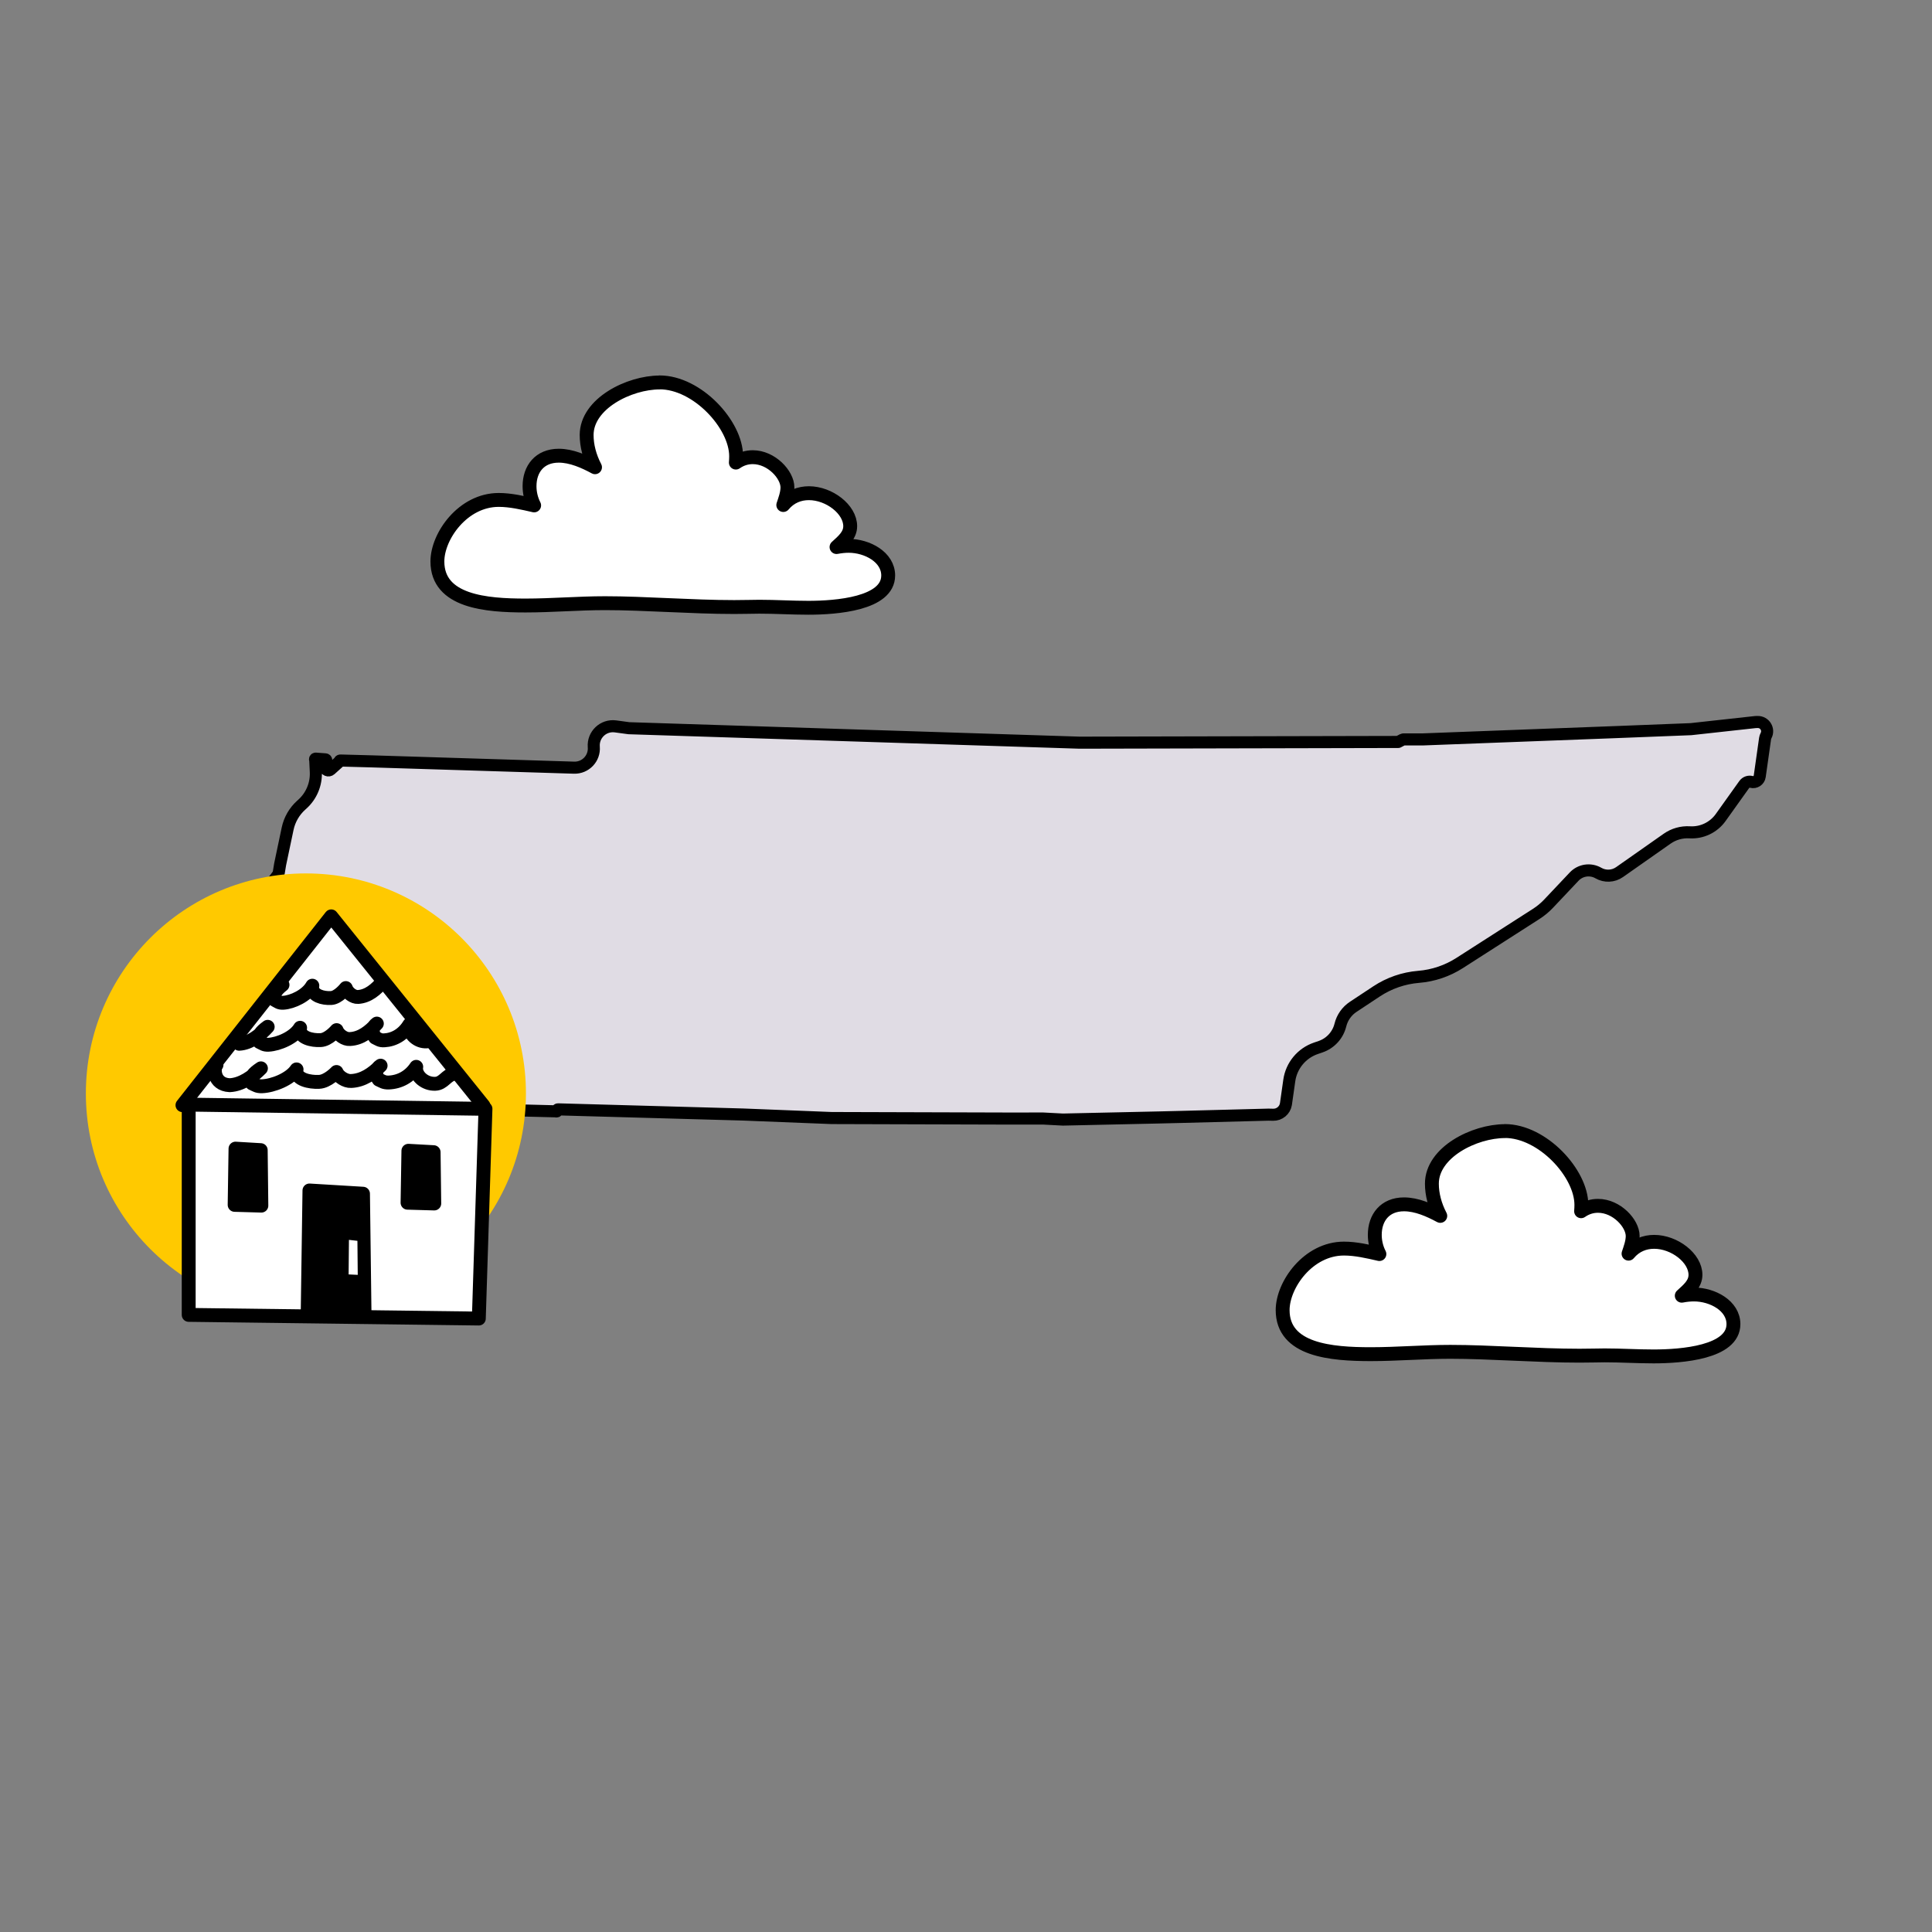
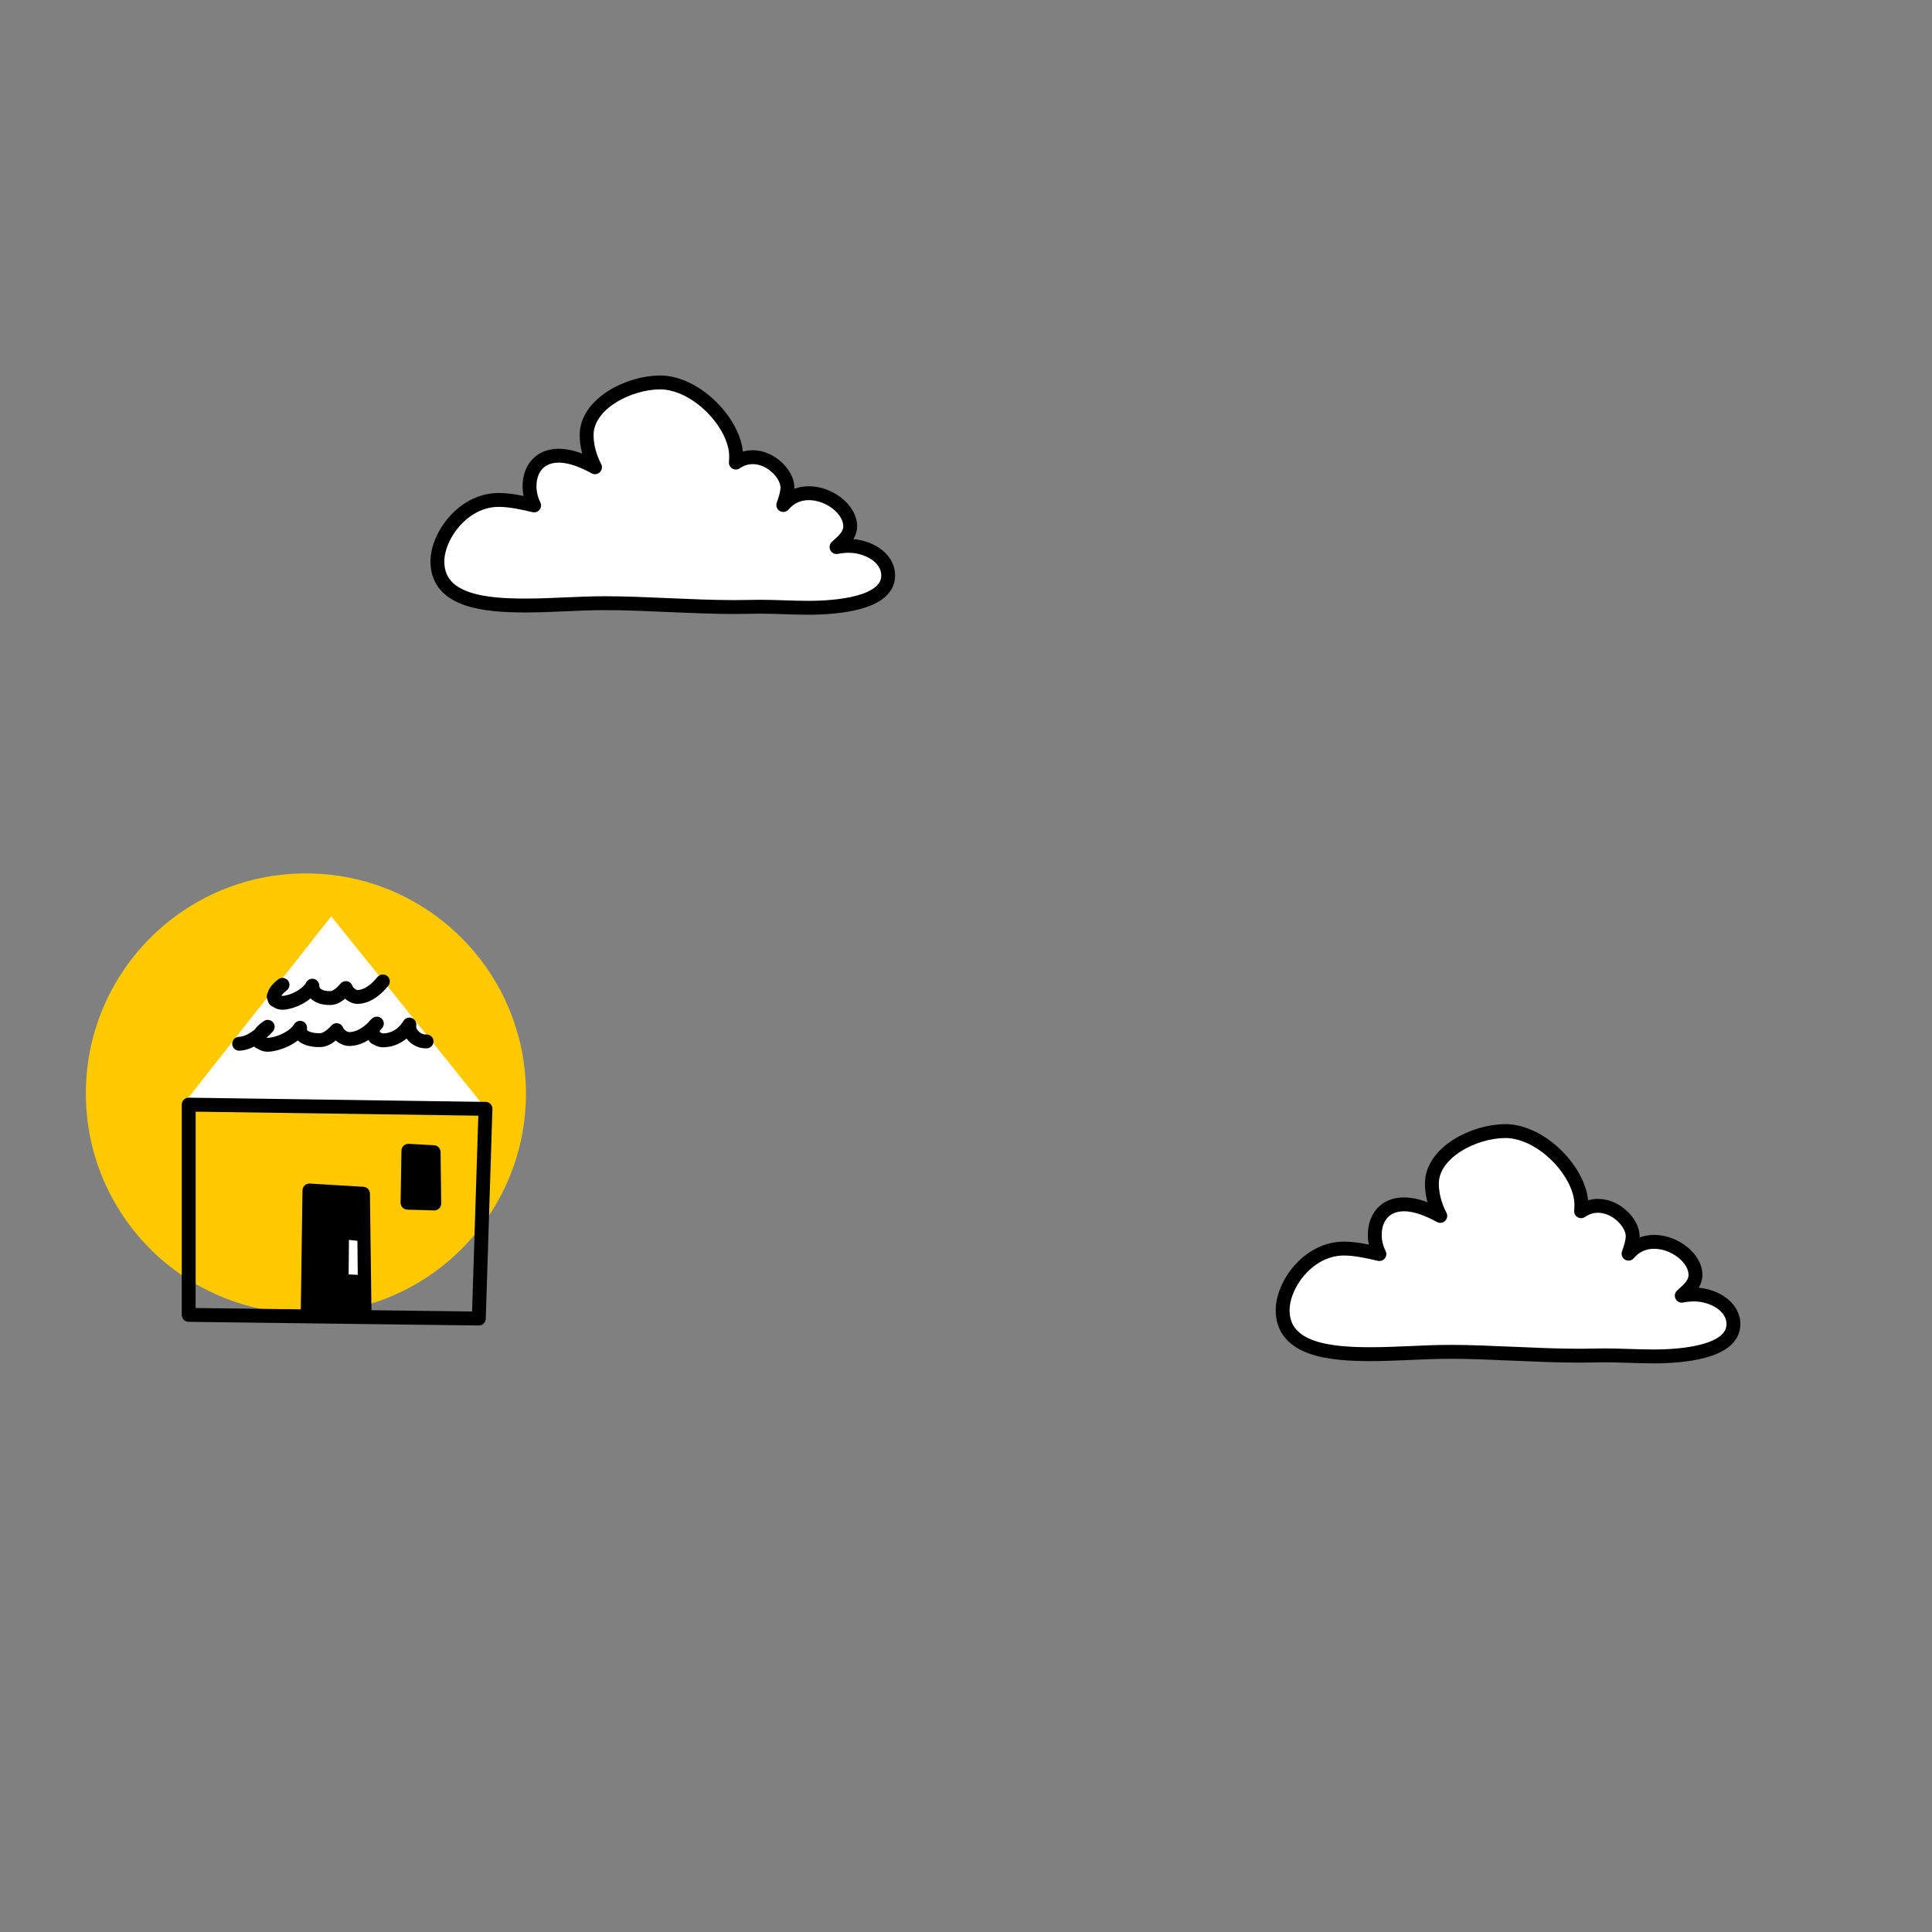
<svg xmlns="http://www.w3.org/2000/svg" width="160" height="160" viewBox="0 0 160 160" fill="none">
  <rect x="0" y="0" width="160" height="160" fill="#808080" stroke="none" />
-   <path d="M115.792 61.446C115.792 61.446 115.792 61.446 115.792 61.446L89.411 61.505L52.082 60.307L50.971 60.156C49.966 60.02 49.093 60.848 49.175 61.859C49.252 62.803 48.49 63.604 47.543 63.575L30.789 63.053L28.192 62.983C28.154 62.982 28.122 63.008 28.116 63.045C28.113 63.062 28.105 63.077 28.092 63.088L27.371 63.736C27.294 63.805 27.185 63.823 27.09 63.782C26.979 63.734 26.915 63.617 26.935 63.497L27.02 62.982C27.028 62.934 26.993 62.89 26.944 62.886L26.145 62.827C26.101 62.824 26.072 62.874 26.099 62.911C26.105 62.919 26.108 62.929 26.108 62.939L26.155 63.922C26.203 64.937 25.792 65.92 25.036 66.599L24.947 66.679C24.373 67.194 23.978 67.879 23.819 68.634L23.201 71.571L23.082 72.289C23.073 72.348 23.049 72.404 23.013 72.452L20.56 75.737C19.88 76.648 19.502 77.75 19.481 78.887C19.457 80.19 18.965 81.442 18.095 82.412L17.326 83.269C16.656 84.017 16.323 85.007 16.404 86.008L16.45 86.571C16.53 87.562 16.062 88.517 15.229 89.06L13.008 90.509C12.927 90.562 12.906 90.671 12.963 90.75C12.992 90.791 13.038 90.817 13.088 90.821L15.013 90.962L33.334 91.689L41.41 91.919L46.001 92.034L46.073 92.046C46.122 92.054 46.163 92.007 46.148 91.959C46.135 91.915 46.169 91.87 46.215 91.872L61.54 92.3L68.868 92.591L83.614 92.634L86.381 92.631L88.026 92.718L95.892 92.545L97.836 92.498L105.059 92.31L105.436 92.319C105.958 92.33 106.409 91.956 106.494 91.441L106.773 89.48C106.948 88.251 107.796 87.223 108.97 86.819L109.369 86.682C110.183 86.401 110.799 85.727 111.005 84.891C111.157 84.272 111.536 83.733 112.067 83.382L114.002 82.102C115.044 81.413 116.242 80.999 117.487 80.898C118.696 80.8 119.862 80.406 120.883 79.751L127.216 75.691C127.595 75.448 127.943 75.16 128.252 74.833L130.366 72.595C130.885 72.045 131.714 71.924 132.37 72.301C132.92 72.619 133.605 72.588 134.125 72.223L138.065 69.457C138.609 69.075 139.267 68.889 139.93 68.929C140.94 68.991 141.91 68.528 142.498 67.705L144.451 64.969C144.585 64.782 144.821 64.696 145.043 64.754C145.364 64.838 145.687 64.623 145.733 64.295L146.176 61.169C146.188 61.082 146.216 60.997 146.257 60.919C146.53 60.401 146.147 59.781 145.562 59.793L145.386 59.797L140.033 60.386L133.722 60.633L117.855 61.234L116.224 61.236C116.205 61.236 116.186 61.24 116.169 61.249L115.792 61.446C115.792 61.446 115.792 61.446 115.792 61.446Z" fill="#E0DCE4" stroke="black" stroke-linejoin="round" />
  <path d="M54.626 31.675C52.111 31.675 48.583 33.421 48.583 36.026C48.583 36.903 48.822 37.824 49.277 38.695C48.384 38.212 47.32 37.739 46.273 37.739C44.699 37.739 43.854 38.835 43.854 40.265C43.854 40.811 43.984 41.37 44.235 41.855C43.292 41.639 42.283 41.402 41.3 41.402C38.339 41.402 36.223 44.399 36.223 46.498C36.223 49.822 40.259 50.146 43.517 50.146C45.717 50.146 47.894 49.953 50.108 49.953C53.423 49.953 57.281 50.272 60.804 50.272C61.836 50.272 62.246 50.246 62.894 50.246C64.241 50.246 65.596 50.333 66.942 50.333C69.254 50.333 73.556 50.006 73.556 47.658C73.556 46.135 71.823 45.203 70.289 45.203C69.958 45.203 69.621 45.238 69.278 45.305C69.848 44.785 70.41 44.32 70.41 43.574C70.41 42.182 68.672 40.844 66.988 40.844C66.213 40.844 65.446 41.127 64.869 41.823C65.01 41.396 65.212 40.867 65.212 40.364C65.212 39.312 63.889 37.862 62.338 37.862C61.859 37.862 61.381 37.999 60.94 38.309C60.954 38.128 60.963 37.952 60.963 37.777C60.963 35.169 57.745 31.667 54.623 31.667L54.626 31.675Z" fill="white" stroke="black" stroke-width="1.15" stroke-linecap="round" stroke-linejoin="round" />
  <path d="M124.626 93.675C122.111 93.675 118.583 95.421 118.583 98.026C118.583 98.903 118.822 99.824 119.277 100.695C118.384 100.212 117.32 99.739 116.273 99.739C114.699 99.739 113.854 100.835 113.854 102.265C113.854 102.811 113.984 103.37 114.235 103.855C113.292 103.639 112.283 103.402 111.3 103.402C108.339 103.402 106.223 106.399 106.223 108.498C106.223 111.822 110.259 112.146 113.517 112.146C115.717 112.146 117.893 111.953 120.108 111.953C123.423 111.953 127.281 112.272 130.804 112.272C131.836 112.272 132.246 112.246 132.894 112.246C134.241 112.246 135.596 112.333 136.942 112.333C139.254 112.333 143.556 112.006 143.556 109.658C143.556 108.135 141.823 107.203 140.289 107.203C139.958 107.203 139.621 107.238 139.277 107.305C139.848 106.784 140.411 106.32 140.411 105.574C140.411 104.183 138.672 102.844 136.988 102.844C136.213 102.844 135.446 103.127 134.869 103.823C135.01 103.396 135.212 102.867 135.212 102.364C135.212 101.312 133.889 99.862 132.338 99.862C131.859 99.862 131.381 99.999 130.94 100.309C130.954 100.128 130.963 99.952 130.963 99.777C130.963 97.169 127.745 93.667 124.623 93.667L124.626 93.675Z" fill="white" stroke="black" stroke-width="1.15" stroke-linecap="round" stroke-linejoin="round" />
  <path d="M25.334 108.778C35.397 108.778 43.556 100.619 43.556 90.556C43.556 80.492 35.397 72.333 25.334 72.333C15.27 72.333 7.111 80.492 7.111 90.556C7.111 100.619 15.27 108.778 25.334 108.778Z" fill="#FFC900" />
-   <path d="M40.205 91.827L39.654 109.196L15.627 108.893V91.48L40.036 91.827H40.205Z" fill="white" />
  <path d="M27.431 75.889L40.035 91.56V91.827L15.627 91.48L15.307 91.276L27.431 75.889Z" fill="white" />
  <path d="M15.627 91.48V108.893L39.654 109.196L40.205 91.827H40.036L15.627 91.48Z" stroke="black" stroke-width="1.15" stroke-linecap="round" stroke-linejoin="round" />
-   <path d="M15.111 91.525L15.307 91.276L27.431 75.889L40.036 91.56" stroke="black" stroke-width="1.15" stroke-linecap="round" stroke-linejoin="round" />
  <path d="M30.187 108.645L30.062 98.858L25.627 98.591L25.484 108.511L30.187 108.645Z" fill="black" stroke="black" stroke-width="1.15" stroke-linecap="round" stroke-linejoin="round" />
-   <path d="M21.645 99.845L21.592 95.249L19.503 95.125L19.432 99.782L21.645 99.845Z" fill="black" stroke="black" stroke-width="1.15" stroke-linecap="round" stroke-linejoin="round" />
  <path d="M35.964 99.667L35.911 95.418L33.822 95.302L33.751 99.604L35.964 99.667Z" fill="black" stroke="black" stroke-width="1.15" stroke-linecap="round" stroke-linejoin="round" />
  <path d="M29.627 105.578L29.6 102.76L28.898 102.68L28.871 105.542L29.627 105.578Z" fill="white" />
-   <path d="M17.929 88.191C17.68 88.387 17.636 89.809 19.022 89.871C20.018 89.827 20.951 89.142 21.609 88.475C20.889 88.947 20.862 89.169 20.747 89.427L20.871 89.72C21.191 89.862 21.289 89.969 21.698 89.96C22.613 89.924 24.027 89.373 24.56 88.564C24.551 88.618 24.542 88.68 24.542 88.733C24.587 89.391 25.609 89.631 26.418 89.596C27.138 89.569 27.867 88.778 27.867 88.778C28.027 89.178 28.622 89.551 29.076 89.524C30.071 89.48 30.862 88.911 31.52 88.253C30.8 88.724 31.369 89.409 31.369 89.409C31.689 89.551 31.787 89.658 32.196 89.649C33.111 89.613 33.938 89.16 34.471 88.351C34.462 88.404 34.453 88.467 34.453 88.52C34.498 89.178 35.218 89.782 36.036 89.755C36.756 89.729 36.951 89.018 37.636 88.911" stroke="black" stroke-width="1.15" stroke-linecap="round" stroke-linejoin="round" />
  <path d="M19.805 86.44C20.72 86.396 21.565 85.703 22.169 85.036C21.511 85.507 21.485 85.738 21.378 85.996L21.485 86.289C21.778 86.422 21.867 86.538 22.24 86.52C23.076 86.476 24.374 85.925 24.854 85.116C24.845 85.169 24.836 85.231 24.836 85.285C24.871 85.942 25.805 86.174 26.551 86.138C27.209 86.111 27.876 85.311 27.876 85.311C28.018 85.711 28.56 86.085 28.978 86.049C29.894 86.005 30.614 85.427 31.209 84.769C30.551 85.24 31.067 85.925 31.067 85.925C31.36 86.058 31.449 86.174 31.823 86.156C32.658 86.111 33.414 85.658 33.903 84.849C33.894 84.903 33.885 84.965 33.885 85.018C33.92 85.676 34.587 86.28 35.325 86.245" stroke="black" stroke-width="1.15" stroke-linecap="round" stroke-linejoin="round" />
-   <path d="M23.396 81.56C22.791 82.031 22.765 82.262 22.667 82.52L22.765 82.813C23.031 82.947 23.111 83.062 23.458 83.044C24.223 83 25.414 82.449 25.867 81.631C25.858 81.684 25.858 81.747 25.849 81.8C25.885 82.458 26.738 82.689 27.422 82.653C28.027 82.618 28.64 81.827 28.64 81.827C28.774 82.227 29.262 82.591 29.654 82.564C30.489 82.511 31.156 81.942 31.707 81.276" stroke="black" stroke-width="1.15" stroke-linecap="round" stroke-linejoin="round" />
+   <path d="M23.396 81.56C22.791 82.031 22.765 82.262 22.667 82.52L22.765 82.813C23.031 82.947 23.111 83.062 23.458 83.044C24.223 83 25.414 82.449 25.867 81.631C25.885 82.458 26.738 82.689 27.422 82.653C28.027 82.618 28.64 81.827 28.64 81.827C28.774 82.227 29.262 82.591 29.654 82.564C30.489 82.511 31.156 81.942 31.707 81.276" stroke="black" stroke-width="1.15" stroke-linecap="round" stroke-linejoin="round" />
</svg>